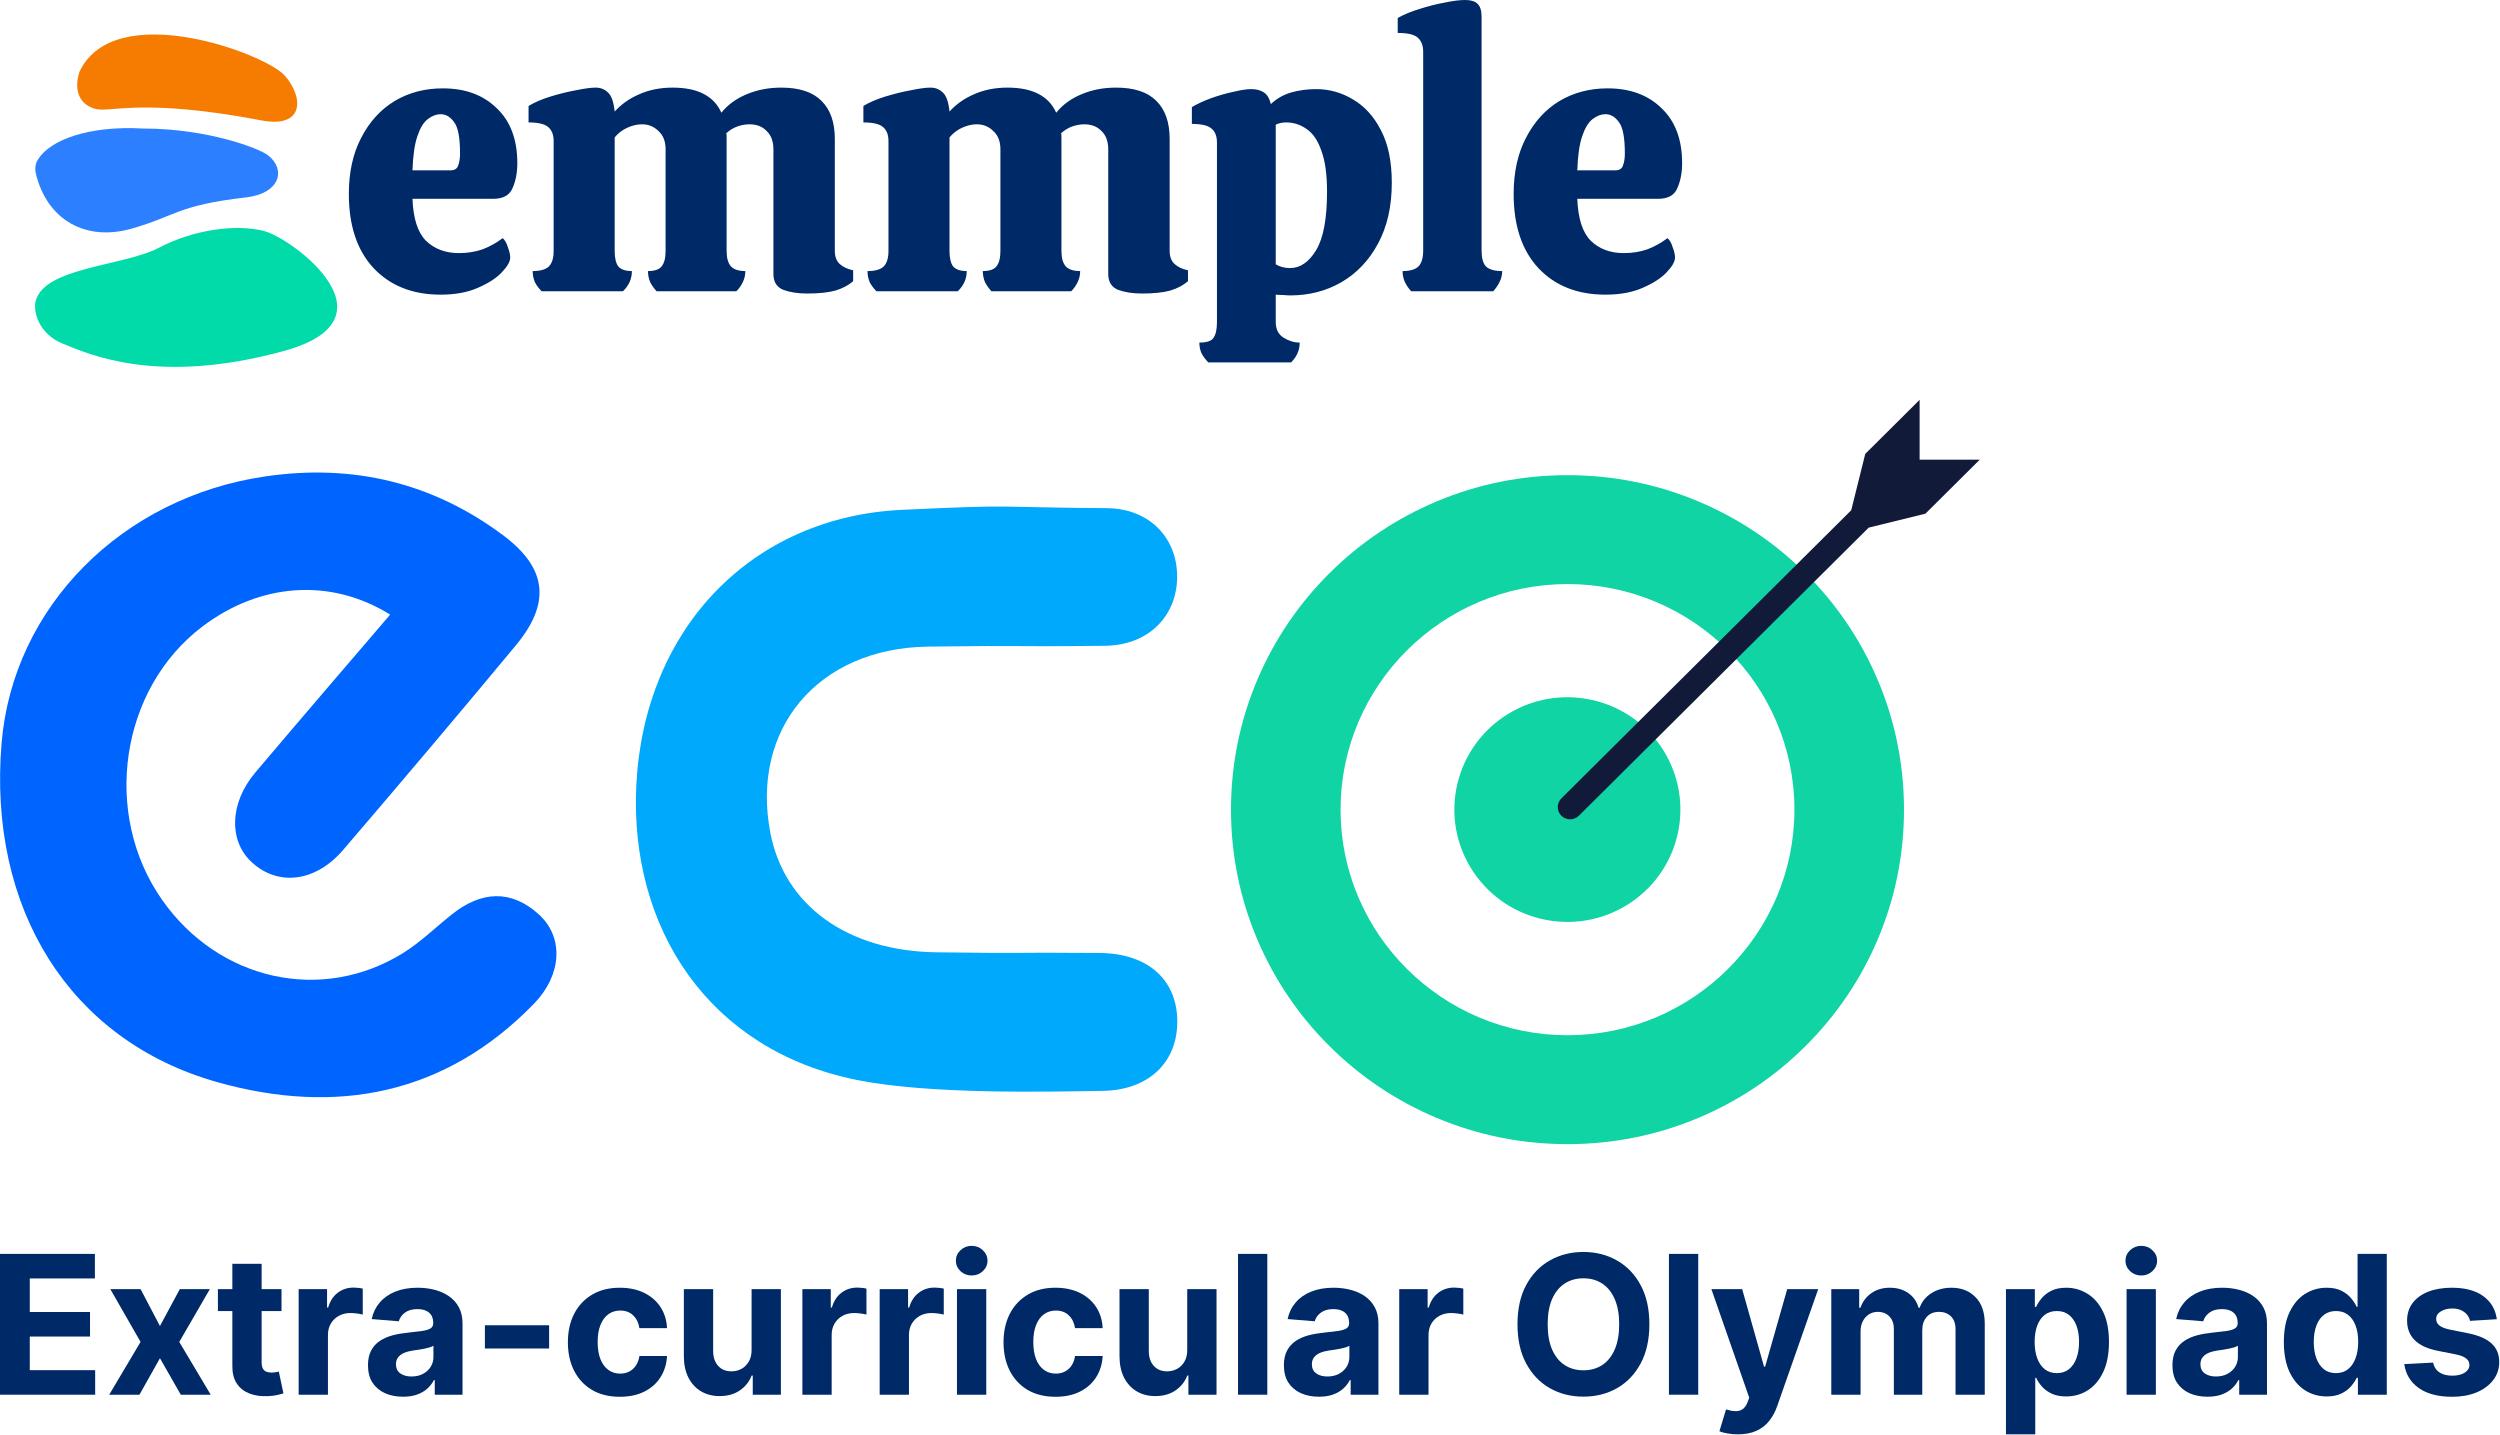
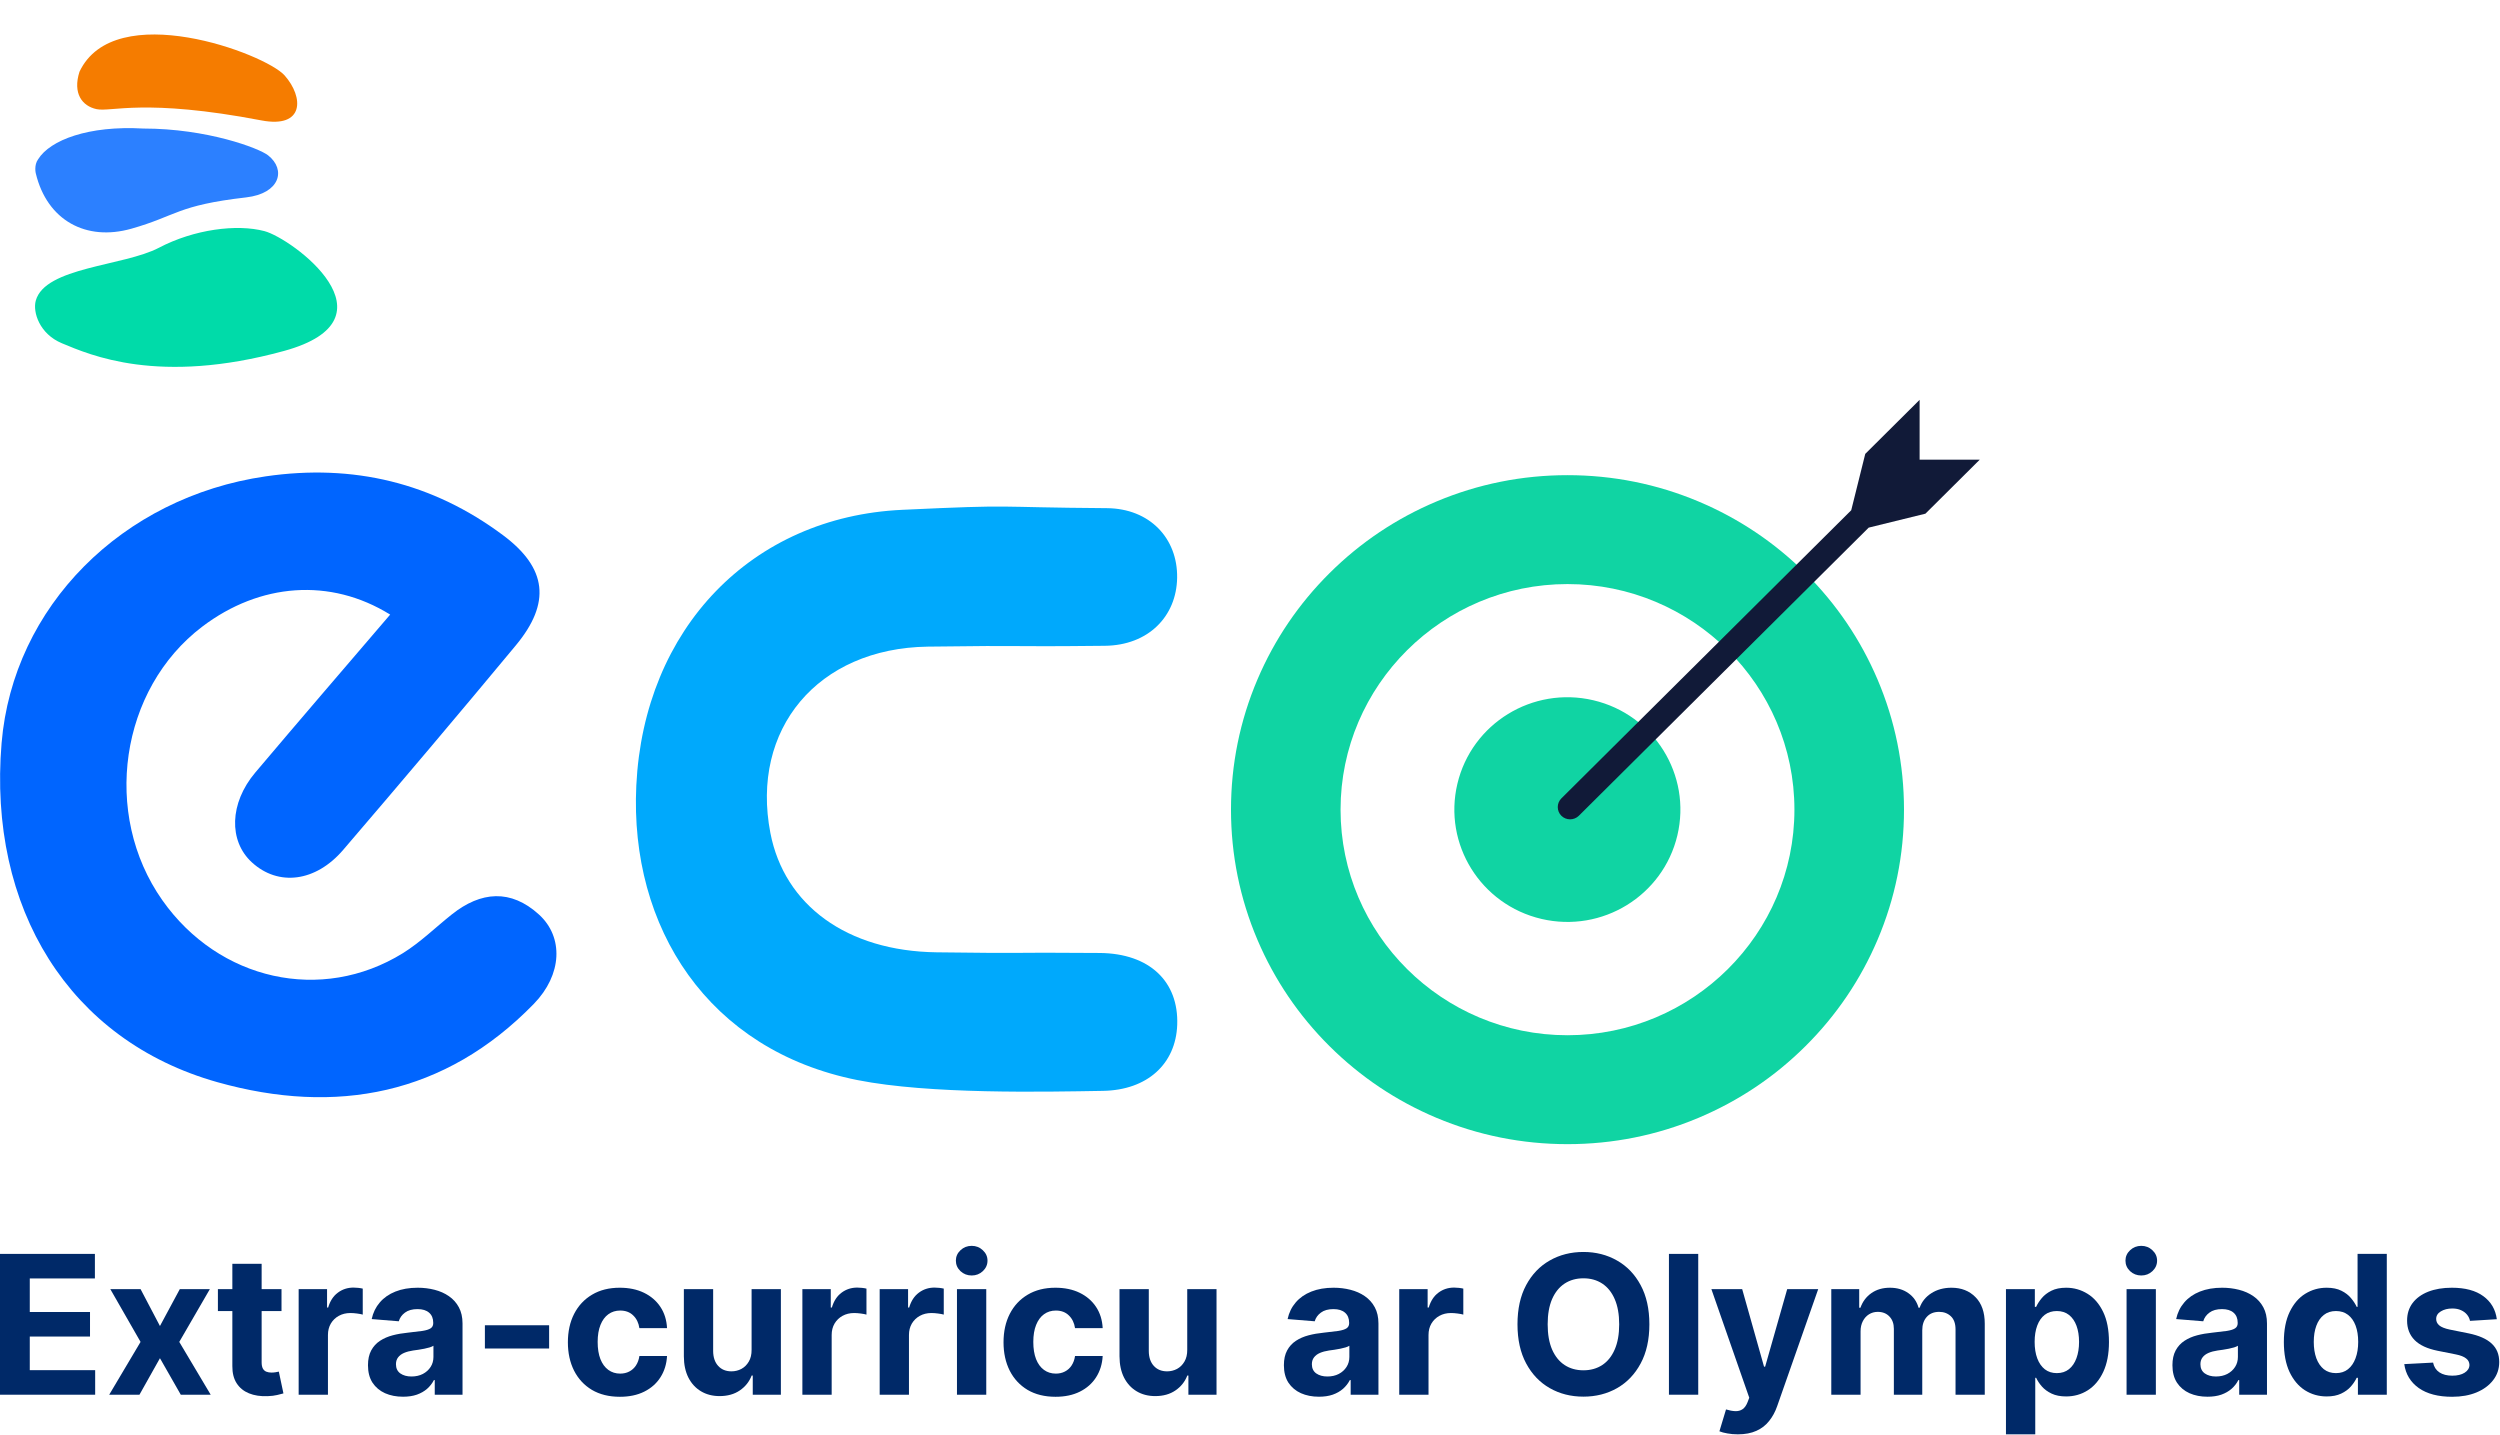
<svg xmlns="http://www.w3.org/2000/svg" width="1996" height="1146" viewBox="0 0 1996 1146" fill="none">
  <path d="M208.704 96.13C115.47 78.292 88.655 89.625 77.112 87.144C65.569 84.663 57.933 74.604 63.465 57.269C91.507 -2.027 211.754 42.741 227.226 60.219C242.698 77.697 243.065 102.704 208.704 96.13Z" fill="#F57C00" />
  <path d="M49.462 274.078C31.565 266.657 26.046 249.249 28.546 240.089C35.898 213.149 98.812 212.547 126.864 197.815C154.916 183.082 189.066 178.673 211.151 184.526C233.236 190.379 320.317 254.528 226.716 280.206C126.378 307.732 71.833 283.354 49.462 274.078Z" fill="#00DBA9" />
  <path d="M196.461 157.61C223.635 154.49 228.578 135.459 214.052 124.026C206.838 118.347 165.462 102.622 114.363 102.622C70.742 100.13 40 111.763 30.414 127.199C27.012 131.88 28.526 138.441 28.614 138.558C37.64 175.947 68.71 192.859 104.908 182.594C141.107 172.329 141.285 163.946 196.461 157.61Z" fill="#2C80FF" />
-   <path d="M351.748 235.253C329.429 235.253 311.593 228.178 298.241 214.029C285.089 199.88 278.512 180.152 278.512 154.843C278.512 137.505 281.801 122.559 288.377 110.005C294.953 97.251 303.821 87.486 314.981 80.71C326.34 73.935 339.194 70.547 353.542 70.547C371.477 70.547 385.825 75.828 396.587 86.39C407.547 96.752 413.027 111.4 413.027 130.331C413.027 137.904 411.732 144.58 409.141 150.359C406.75 155.939 401.668 158.729 393.896 158.729H329.329C329.927 174.472 333.514 185.632 340.09 192.208C346.866 198.784 355.634 202.072 366.395 202.072C373.171 202.072 379.448 201.076 385.228 199.083C391.007 196.891 396.387 193.902 401.369 190.116C403.163 191.71 404.558 194.201 405.554 197.589C406.75 200.777 407.348 203.467 407.348 205.66C407.348 208.848 405.056 212.834 400.473 217.616C396.088 222.2 389.711 226.285 381.342 229.872C373.171 233.459 363.307 235.253 351.748 235.253ZM329.329 136.011H359.52C362.908 136.011 365 134.715 365.798 132.125C366.794 129.534 367.292 126.346 367.292 122.559C367.292 109.805 365.698 101.436 362.509 97.45C359.52 93.265 355.933 91.172 351.748 91.172C348.361 91.172 344.973 92.468 341.585 95.058C338.197 97.649 335.407 102.233 333.215 108.809C331.023 115.186 329.728 124.253 329.329 136.011ZM644.4 234.356C637.026 234.356 630.649 233.36 625.269 231.367C620.087 229.175 617.497 224.99 617.497 218.812V119.271C617.497 112.894 615.703 108.012 612.116 104.624C608.728 101.037 604.145 99.243 598.366 99.243C595.177 99.243 591.889 99.841 588.501 101.037C585.313 102.233 582.423 104.026 579.833 106.418C580.032 107.215 580.132 108.012 580.132 108.809C580.132 109.407 580.132 110.104 580.132 110.901V200.279C580.132 206.058 581.327 210.243 583.719 212.834C586.11 215.225 589.896 216.421 595.078 216.421C595.078 219.609 594.38 222.598 592.985 225.388C591.789 227.979 590.096 230.37 587.903 232.562H524.233C522.24 230.37 520.546 227.979 519.151 225.388C517.956 222.598 517.358 219.609 517.358 216.421C522.539 216.421 526.126 215.225 528.119 212.834C530.311 210.243 531.407 206.058 531.407 200.279V119.271C531.407 112.894 529.514 108.012 525.728 104.624C522.141 101.037 517.757 99.243 512.575 99.243C508.789 99.243 504.903 100.14 500.917 101.934C496.932 103.727 493.544 106.318 490.754 109.706V200.279C490.754 206.058 491.75 210.243 493.743 212.834C495.935 215.225 499.522 216.421 504.504 216.421C504.504 222.598 502.113 227.979 497.33 232.562H432.464C430.272 230.37 428.479 227.979 427.084 225.388C425.888 222.598 425.29 219.609 425.29 216.421C431.268 216.421 435.553 215.225 438.144 212.834C440.734 210.243 442.03 206.058 442.03 200.279V112.695C442.03 107.514 440.535 103.727 437.546 101.336C434.756 98.945 429.575 97.749 422.002 97.749V84.596C426.585 81.806 432.365 79.315 439.339 77.123C446.514 74.931 453.389 73.237 459.965 72.041C466.741 70.647 471.922 69.949 475.509 69.949C479.495 69.949 482.783 71.244 485.373 73.835C488.163 76.226 489.957 81.308 490.754 89.08C495.935 83.301 502.412 78.718 510.184 75.33C518.155 71.743 527.123 69.949 537.087 69.949C557.015 69.949 569.968 76.625 575.947 89.977C581.128 83.6 587.804 78.718 595.974 75.33C604.344 71.743 613.611 69.949 623.774 69.949C638.122 69.949 648.784 73.436 655.759 80.411C662.933 87.386 666.52 97.549 666.52 110.901V200.279C666.52 204.862 667.815 208.35 670.406 210.741C672.997 213.133 676.584 214.826 681.167 215.823V224.492C677.58 227.68 672.897 230.171 667.118 231.965C661.339 233.559 653.766 234.356 644.4 234.356ZM911.724 234.356C904.351 234.356 897.974 233.36 892.593 231.367C887.412 229.175 884.821 224.99 884.821 218.812V119.271C884.821 112.894 883.028 108.012 879.441 104.624C876.053 101.037 871.47 99.243 865.69 99.243C862.502 99.243 859.214 99.841 855.826 101.037C852.638 102.233 849.748 104.026 847.157 106.418C847.357 107.215 847.456 108.012 847.456 108.809C847.456 109.407 847.456 110.104 847.456 110.901V200.279C847.456 206.058 848.652 210.243 851.043 212.834C853.435 215.225 857.221 216.421 862.402 216.421C862.402 219.609 861.705 222.598 860.31 225.388C859.114 227.979 857.42 230.37 855.228 232.562H791.558C789.565 230.37 787.871 227.979 786.476 225.388C785.281 222.598 784.683 219.609 784.683 216.421C789.864 216.421 793.451 215.225 795.444 212.834C797.636 210.243 798.732 206.058 798.732 200.279V119.271C798.732 112.894 796.839 108.012 793.053 104.624C789.465 101.037 785.081 99.243 779.9 99.243C776.114 99.243 772.228 100.14 768.242 101.934C764.256 103.727 760.869 106.318 758.079 109.706V200.279C758.079 206.058 759.075 210.243 761.068 212.834C763.26 215.225 766.847 216.421 771.829 216.421C771.829 222.598 769.438 227.979 764.655 232.562H699.789C697.597 230.37 695.803 227.979 694.408 225.388C693.213 222.598 692.615 219.609 692.615 216.421C698.593 216.421 702.878 215.225 705.468 212.834C708.059 210.243 709.354 206.058 709.354 200.279V112.695C709.354 107.514 707.86 103.727 704.871 101.336C702.081 98.945 696.899 97.749 689.327 97.749V84.596C693.91 81.806 699.689 79.315 706.664 77.123C713.838 74.931 720.713 73.237 727.29 72.041C734.065 70.647 739.247 69.949 742.834 69.949C746.819 69.949 750.107 71.244 752.698 73.835C755.488 76.226 757.282 81.308 758.079 89.08C763.26 83.301 769.737 78.718 777.509 75.33C785.48 71.743 794.447 69.949 804.412 69.949C824.34 69.949 837.293 76.625 843.271 89.977C848.453 83.6 855.129 78.718 863.299 75.33C871.669 71.743 880.936 69.949 891.099 69.949C905.447 69.949 916.109 73.436 923.083 80.411C930.258 87.386 933.845 97.549 933.845 110.901V200.279C933.845 204.862 935.14 208.35 937.731 210.741C940.321 213.133 943.908 214.826 948.492 215.823V224.492C944.905 227.68 940.222 230.171 934.442 231.965C928.663 233.559 921.091 234.356 911.724 234.356ZM964.743 289.358C962.551 287.166 960.758 284.774 959.363 282.184C958.167 279.593 957.569 276.703 957.569 273.515C963.548 273.515 967.334 272.219 968.928 269.629C970.722 267.038 971.619 262.853 971.619 257.074V113.891C971.619 108.709 970.124 104.923 967.135 102.532C964.345 100.14 959.163 98.945 951.591 98.945V85.493C955.975 82.902 961.156 80.511 967.135 78.319C973.312 76.127 979.291 74.433 985.07 73.237C990.849 71.842 995.433 71.145 998.82 71.145C1002.81 71.145 1006.09 71.942 1008.68 73.536C1011.47 75.13 1013.47 78.319 1014.66 83.102C1019.25 78.718 1024.63 75.629 1030.81 73.835C1037.18 72.041 1043.86 71.145 1050.83 71.145C1061.39 71.145 1071.26 73.935 1080.43 79.515C1089.59 84.895 1096.97 93.066 1102.55 104.026C1108.33 114.987 1111.21 128.936 1111.21 145.875C1111.21 164.807 1107.53 181.048 1100.15 194.599C1092.98 207.951 1083.22 218.214 1070.86 225.388C1058.7 232.363 1045.15 235.851 1030.21 235.851C1028.61 235.851 1026.82 235.751 1024.83 235.552C1022.83 235.552 1020.74 235.452 1018.55 235.253V257.074C1018.55 262.853 1020.64 267.038 1024.83 269.629C1029.01 272.219 1033.3 273.515 1037.68 273.515C1037.68 279.493 1035.39 284.774 1030.81 289.358H964.743ZM1029.91 214.029C1038.08 214.029 1045.05 209.247 1050.83 199.681C1056.61 190.116 1059.5 174.572 1059.5 153.049C1059.5 139.299 1058.01 128.438 1055.02 120.467C1052.23 112.296 1048.34 106.517 1043.36 103.129C1038.38 99.542 1032.9 97.749 1026.92 97.749C1023.73 97.749 1020.94 98.347 1018.55 99.542V211.04C1021.94 213.033 1025.72 214.029 1029.91 214.029ZM1126.7 232.562C1124.51 230.171 1122.81 227.68 1121.62 225.089C1120.42 222.499 1119.83 219.609 1119.83 216.421C1125.6 216.421 1129.79 215.225 1132.38 212.834C1134.97 210.243 1136.27 205.958 1136.27 199.98V41.253C1136.27 36.669 1134.97 33.082 1132.38 30.491C1129.79 27.701 1124.31 26.306 1115.94 26.306V14.35C1120.92 11.56 1126.7 9.168 1133.28 7.176C1140.05 4.983 1146.73 3.29 1153.3 2.094C1159.88 0.699 1165.36 0.001 1169.75 0.001C1174.33 0.001 1177.62 0.998 1179.61 2.991C1181.8 4.983 1182.9 8.471 1182.9 13.453V199.98C1182.9 206.158 1184.09 210.442 1186.48 212.834C1189.08 215.225 1193.36 216.421 1199.34 216.421C1199.34 219.609 1198.64 222.499 1197.25 225.089C1196.05 227.68 1194.36 230.171 1192.16 232.562H1126.7ZM1281.73 235.253C1259.41 235.253 1241.58 228.178 1228.23 214.029C1215.07 199.88 1208.5 180.152 1208.5 154.843C1208.5 137.505 1211.79 122.559 1218.36 110.005C1224.94 97.251 1233.81 87.486 1244.97 80.71C1256.33 73.935 1269.18 70.547 1283.53 70.547C1301.46 70.547 1315.81 75.828 1326.57 86.39C1337.53 96.752 1343.01 111.4 1343.01 130.331C1343.01 137.904 1341.72 144.58 1339.13 150.359C1336.74 155.939 1331.65 158.729 1323.88 158.729H1259.31C1259.91 174.472 1263.5 185.632 1270.08 192.208C1276.85 198.784 1285.62 202.072 1296.38 202.072C1303.16 202.072 1309.43 201.076 1315.21 199.083C1320.99 196.891 1326.37 193.902 1331.35 190.116C1333.15 191.71 1334.54 194.201 1335.54 197.589C1336.74 200.777 1337.33 203.467 1337.33 205.66C1337.33 208.848 1335.04 212.834 1330.46 217.616C1326.07 222.2 1319.7 226.285 1311.33 229.872C1303.16 233.459 1293.29 235.253 1281.73 235.253ZM1259.31 136.011H1289.51C1292.89 136.011 1294.99 134.715 1295.78 132.125C1296.78 129.534 1297.28 126.346 1297.28 122.559C1297.28 109.805 1295.68 101.436 1292.49 97.45C1289.51 93.265 1285.92 91.172 1281.73 91.172C1278.35 91.172 1274.96 92.468 1271.57 95.058C1268.18 97.649 1265.39 102.233 1263.2 108.809C1261.01 115.186 1259.71 124.253 1259.31 136.011Z" fill="#002968" />
  <path d="M0 1113.54V1001.11H75.763V1020.71H23.772V1047.5H71.865V1067.1H23.772V1093.94H75.982V1113.54H0Z" fill="#002968" />
  <path d="M112.221 1029.22L127.703 1058.7L143.57 1029.22H167.561L143.13 1071.38L168.22 1113.54H144.338L127.703 1084.39L111.343 1113.54H87.187L112.221 1071.38L88.065 1029.22H112.221Z" fill="#002968" />
  <path d="M224.758 1029.22V1046.78H173.976V1029.22H224.758ZM185.505 1009.01H208.892V1087.63C208.892 1089.79 209.222 1091.47 209.88 1092.68C210.539 1093.85 211.454 1094.68 212.625 1095.15C213.833 1095.63 215.224 1095.87 216.798 1095.87C217.896 1095.87 218.994 1095.77 220.092 1095.59C221.19 1095.37 222.032 1095.21 222.617 1095.1L226.296 1112.5C225.124 1112.87 223.477 1113.29 221.355 1113.76C219.232 1114.28 216.652 1114.59 213.614 1114.7C207.977 1114.92 203.036 1114.17 198.791 1112.44C194.582 1110.72 191.306 1108.05 188.963 1104.43C186.621 1100.81 185.468 1096.23 185.505 1090.7V1009.01Z" fill="#002968" />
  <path d="M238.447 1113.54V1029.22H261.121V1043.93H262C263.537 1038.7 266.117 1034.74 269.741 1032.07C273.364 1029.36 277.536 1028.01 282.258 1028.01C283.429 1028.01 284.692 1028.08 286.046 1028.23C287.4 1028.37 288.59 1028.58 289.615 1028.83V1049.58C288.516 1049.25 286.998 1048.96 285.058 1048.71C283.118 1048.45 281.343 1048.32 279.732 1048.32C276.292 1048.32 273.218 1049.07 270.509 1050.57C267.837 1052.04 265.715 1054.09 264.141 1056.72C262.604 1059.36 261.835 1062.39 261.835 1065.83V1113.54H238.447Z" fill="#002968" />
  <path d="M321.791 1115.14C316.411 1115.14 311.616 1114.2 307.407 1112.34C303.198 1110.43 299.868 1107.63 297.415 1103.94C295 1100.2 293.792 1095.55 293.792 1089.99C293.792 1085.31 294.652 1081.37 296.372 1078.19C298.092 1075 300.435 1072.44 303.399 1070.5C306.364 1068.56 309.731 1067.1 313.501 1066.11C317.308 1065.12 321.297 1064.43 325.469 1064.02C330.374 1063.51 334.327 1063.03 337.328 1062.6C340.329 1062.12 342.507 1061.42 343.861 1060.51C345.215 1059.59 345.892 1058.24 345.892 1056.45V1056.12C345.892 1052.64 344.794 1049.95 342.598 1048.05C340.439 1046.14 337.365 1045.19 333.375 1045.19C329.166 1045.19 325.817 1046.13 323.328 1047.99C320.839 1049.82 319.192 1052.13 318.387 1054.91L296.757 1053.15C297.855 1048.03 300.014 1043.6 303.235 1039.87C306.456 1036.1 310.61 1033.21 315.697 1031.19C320.821 1029.14 326.75 1028.12 333.485 1028.12C338.17 1028.12 342.653 1028.67 346.935 1029.76C351.254 1030.86 355.079 1032.56 358.41 1034.87C361.777 1037.18 364.43 1040.14 366.37 1043.76C368.31 1047.35 369.28 1051.65 369.28 1056.67V1113.54H347.1V1101.85H346.441C345.087 1104.48 343.275 1106.81 341.006 1108.82C338.737 1110.8 336.01 1112.35 332.826 1113.49C329.642 1114.59 325.964 1115.14 321.791 1115.14ZM328.489 1098.99C331.929 1098.99 334.967 1098.32 337.602 1096.96C340.238 1095.57 342.306 1093.71 343.806 1091.36C345.307 1089.02 346.057 1086.37 346.057 1083.4V1074.45C345.325 1074.93 344.319 1075.37 343.038 1075.77C341.793 1076.14 340.384 1076.49 338.81 1076.81C337.236 1077.11 335.663 1077.38 334.089 1077.64C332.515 1077.86 331.088 1078.06 329.807 1078.24C327.062 1078.64 324.664 1079.29 322.615 1080.16C320.565 1081.04 318.973 1082.23 317.838 1083.73C316.704 1085.2 316.136 1087.03 316.136 1089.22C316.136 1092.41 317.289 1094.84 319.595 1096.52C321.938 1098.17 324.902 1098.99 328.489 1098.99Z" fill="#002968" />
  <path d="M438.418 1058.09V1076.65H387.141V1058.09H438.418Z" fill="#002968" />
  <path d="M494.902 1115.19C486.264 1115.19 478.834 1113.36 472.612 1109.7C466.427 1106 461.669 1100.88 458.338 1094.33C455.044 1087.78 453.397 1080.24 453.397 1071.71C453.397 1063.07 455.063 1055.49 458.393 1048.98C461.76 1042.43 466.537 1037.32 472.722 1033.66C478.908 1029.97 486.264 1028.12 494.792 1028.12C502.149 1028.12 508.59 1029.45 514.117 1032.13C519.644 1034.8 524.018 1038.55 527.238 1043.38C530.459 1048.21 532.234 1053.88 532.564 1060.4H510.494C509.872 1056.19 508.224 1052.8 505.553 1050.24C502.917 1047.64 499.459 1046.34 495.176 1046.34C491.553 1046.34 488.387 1047.33 485.679 1049.31C483.007 1051.25 480.921 1054.09 479.42 1057.82C477.919 1061.55 477.169 1066.07 477.169 1071.38C477.169 1076.76 477.901 1081.33 479.365 1085.1C480.866 1088.87 482.97 1091.75 485.679 1093.72C488.387 1095.7 491.553 1096.69 495.176 1096.69C497.848 1096.69 500.246 1096.14 502.368 1095.04C504.528 1093.94 506.303 1092.35 507.694 1090.27C509.121 1088.14 510.055 1085.6 510.494 1082.63H532.564C532.198 1089.08 530.441 1094.75 527.293 1099.65C524.182 1104.52 519.882 1108.33 514.392 1111.07C508.902 1113.82 502.405 1115.19 494.902 1115.19Z" fill="#002968" />
  <path d="M600.069 1077.64V1029.22H623.456V1113.54H601.002V1098.23H600.124C598.22 1103.17 595.054 1107.14 590.626 1110.14C586.234 1113.14 580.872 1114.64 574.54 1114.64C568.904 1114.64 563.944 1113.36 559.662 1110.8C555.38 1108.24 552.031 1104.59 549.615 1099.87C547.236 1095.15 546.028 1089.5 545.992 1082.91V1029.22H569.379V1078.74C569.416 1083.71 570.752 1087.65 573.387 1090.54C576.022 1093.43 579.554 1094.88 583.983 1094.88C586.801 1094.88 589.436 1094.24 591.888 1092.96C594.341 1091.64 596.317 1089.7 597.818 1087.14C599.355 1084.57 600.105 1081.41 600.069 1077.64Z" fill="#002968" />
  <path d="M640.618 1113.54V1029.22H663.291V1043.93H664.17C665.707 1038.7 668.287 1034.74 671.911 1032.07C675.534 1029.36 679.707 1028.01 684.428 1028.01C685.599 1028.01 686.862 1028.08 688.216 1028.23C689.57 1028.37 690.76 1028.58 691.785 1028.83V1049.58C690.687 1049.25 689.168 1048.96 687.228 1048.71C685.288 1048.45 683.513 1048.32 681.903 1048.32C678.462 1048.32 675.388 1049.07 672.679 1050.57C670.008 1052.04 667.885 1054.09 666.311 1056.72C664.774 1059.36 664.005 1062.39 664.005 1065.83V1113.54H640.618Z" fill="#002968" />
  <path d="M702.331 1113.54V1029.22H725.004V1043.93H725.883C727.42 1038.7 730 1034.74 733.624 1032.07C737.247 1029.36 741.42 1028.01 746.141 1028.01C747.312 1028.01 748.575 1028.08 749.929 1028.23C751.283 1028.37 752.473 1028.58 753.498 1028.83V1049.58C752.4 1049.25 750.881 1048.96 748.941 1048.71C747.001 1048.45 745.226 1048.32 743.616 1048.32C740.175 1048.32 737.101 1049.07 734.392 1050.57C731.721 1052.04 729.598 1054.09 728.024 1056.72C726.487 1059.36 725.718 1062.39 725.718 1065.83V1113.54H702.331Z" fill="#002968" />
  <path d="M764.044 1113.54V1029.22H787.431V1113.54H764.044ZM775.792 1018.35C772.315 1018.35 769.332 1017.19 766.844 1014.89C764.391 1012.54 763.165 1009.74 763.165 1006.49C763.165 1003.27 764.391 1000.5 766.844 998.197C769.332 995.855 772.315 994.684 775.792 994.684C779.269 994.684 782.234 995.855 784.686 998.197C787.175 1000.5 788.419 1003.27 788.419 1006.49C788.419 1009.74 787.175 1012.54 784.686 1014.89C782.234 1017.19 779.269 1018.35 775.792 1018.35Z" fill="#002968" />
  <path d="M842.721 1115.19C834.083 1115.19 826.653 1113.36 820.431 1109.7C814.246 1106 809.488 1100.88 806.157 1094.33C802.863 1087.78 801.216 1080.24 801.216 1071.71C801.216 1063.07 802.881 1055.49 806.212 1048.98C809.579 1042.43 814.356 1037.32 820.541 1033.66C826.727 1029.97 834.083 1028.12 842.611 1028.12C849.968 1028.12 856.409 1029.45 861.936 1032.13C867.463 1034.8 871.836 1038.55 875.057 1043.38C878.278 1048.21 880.053 1053.88 880.383 1060.4H858.313C857.69 1056.19 856.043 1052.8 853.372 1050.24C850.736 1047.64 847.278 1046.34 842.995 1046.34C839.372 1046.34 836.206 1047.33 833.498 1049.31C830.826 1051.25 828.74 1054.09 827.239 1057.82C825.738 1061.55 824.988 1066.07 824.988 1071.38C824.988 1076.76 825.72 1081.33 827.184 1085.1C828.685 1088.87 830.789 1091.75 833.498 1093.72C836.206 1095.7 839.372 1096.69 842.995 1096.69C845.667 1096.69 848.064 1096.14 850.187 1095.04C852.347 1093.94 854.122 1092.35 855.513 1090.27C856.94 1088.14 857.873 1085.6 858.313 1082.63H880.383C880.017 1089.08 878.26 1094.75 875.112 1099.65C872.001 1104.52 867.7 1108.33 862.21 1111.07C856.72 1113.82 850.224 1115.19 842.721 1115.19Z" fill="#002968" />
  <path d="M947.887 1077.64V1029.22H971.275V1113.54H948.821V1098.23H947.942C946.039 1103.17 942.873 1107.14 938.445 1110.14C934.053 1113.14 928.691 1114.64 922.359 1114.64C916.722 1114.64 911.763 1113.36 907.481 1110.8C903.199 1108.24 899.85 1104.59 897.434 1099.87C895.055 1095.15 893.847 1089.5 893.811 1082.91V1029.22H917.198V1078.74C917.235 1083.71 918.571 1087.65 921.206 1090.54C923.841 1093.43 927.373 1094.88 931.802 1094.88C934.62 1094.88 937.255 1094.24 939.707 1092.96C942.159 1091.64 944.136 1089.7 945.637 1087.14C947.174 1084.57 947.924 1081.41 947.887 1077.64Z" fill="#002968" />
-   <path d="M1011.82 1001.11V1113.54H988.436V1001.11H1011.82Z" fill="#002968" />
  <path d="M1053.06 1115.14C1047.68 1115.14 1042.88 1114.2 1038.68 1112.34C1034.47 1110.43 1031.14 1107.63 1028.68 1103.94C1026.27 1100.2 1025.06 1095.55 1025.06 1089.99C1025.06 1085.31 1025.92 1081.37 1027.64 1078.19C1029.36 1075 1031.7 1072.44 1034.67 1070.5C1037.63 1068.56 1041 1067.1 1044.77 1066.11C1048.58 1065.12 1052.56 1064.43 1056.74 1064.02C1061.64 1063.51 1065.59 1063.03 1068.6 1062.6C1071.6 1062.12 1073.77 1061.42 1075.13 1060.51C1076.48 1059.59 1077.16 1058.24 1077.16 1056.45V1056.12C1077.16 1052.64 1076.06 1049.95 1073.87 1048.05C1071.71 1046.14 1068.63 1045.19 1064.64 1045.19C1060.43 1045.19 1057.09 1046.13 1054.6 1047.99C1052.11 1049.82 1050.46 1052.13 1049.66 1054.91L1028.02 1053.15C1029.12 1048.03 1031.28 1043.6 1034.5 1039.87C1037.72 1036.1 1041.88 1033.21 1046.97 1031.19C1052.09 1029.14 1058.02 1028.12 1064.75 1028.12C1069.44 1028.12 1073.92 1028.67 1078.2 1029.76C1082.52 1030.86 1086.35 1032.56 1089.68 1034.87C1093.04 1037.18 1095.7 1040.14 1097.64 1043.76C1099.58 1047.35 1100.55 1051.65 1100.55 1056.67V1113.54H1078.37V1101.85H1077.71C1076.36 1104.48 1074.54 1106.81 1072.27 1108.82C1070 1110.8 1067.28 1112.35 1064.09 1113.49C1060.91 1114.59 1057.23 1115.14 1053.06 1115.14ZM1059.76 1098.99C1063.2 1098.99 1066.24 1098.32 1068.87 1096.96C1071.51 1095.57 1073.57 1093.71 1075.07 1091.36C1076.57 1089.02 1077.33 1086.37 1077.33 1083.4V1074.45C1076.59 1074.93 1075.59 1075.37 1074.31 1075.77C1073.06 1076.14 1071.65 1076.49 1070.08 1076.81C1068.5 1077.11 1066.93 1077.38 1065.36 1077.64C1063.78 1077.86 1062.36 1078.06 1061.07 1078.24C1058.33 1078.64 1055.93 1079.29 1053.88 1080.16C1051.83 1081.04 1050.24 1082.23 1049.11 1083.73C1047.97 1085.2 1047.4 1087.03 1047.4 1089.22C1047.4 1092.41 1048.56 1094.84 1050.86 1096.52C1053.21 1098.17 1056.17 1098.99 1059.76 1098.99Z" fill="#002968" />
  <path d="M1117.15 1113.54V1029.22H1139.82V1043.93H1140.7C1142.24 1038.7 1144.82 1034.74 1148.44 1032.07C1152.06 1029.36 1156.24 1028.01 1160.96 1028.01C1162.13 1028.01 1163.39 1028.08 1164.75 1028.23C1166.1 1028.37 1167.29 1028.58 1168.31 1028.83V1049.58C1167.22 1049.25 1165.7 1048.96 1163.76 1048.71C1161.82 1048.45 1160.04 1048.32 1158.43 1048.32C1154.99 1048.32 1151.92 1049.07 1149.21 1050.57C1146.54 1052.04 1144.41 1054.09 1142.84 1056.72C1141.3 1059.36 1140.53 1062.39 1140.53 1065.83V1113.54H1117.15Z" fill="#002968" />
  <path d="M1316.86 1057.32C1316.86 1069.59 1314.53 1080.02 1309.88 1088.62C1305.27 1097.22 1298.98 1103.79 1291 1108.33C1283.06 1112.83 1274.13 1115.08 1264.21 1115.08C1254.22 1115.08 1245.25 1112.81 1237.31 1108.27C1229.36 1103.73 1223.09 1097.16 1218.48 1088.56C1213.86 1079.96 1211.56 1069.55 1211.56 1057.32C1211.56 1045.06 1213.86 1034.63 1218.48 1026.03C1223.09 1017.43 1229.36 1010.88 1237.31 1006.38C1245.25 1001.84 1254.22 999.57 1264.21 999.57C1274.13 999.57 1283.06 1001.84 1291 1006.38C1298.98 1010.88 1305.27 1017.43 1309.88 1026.03C1314.53 1034.63 1316.86 1045.06 1316.86 1057.32ZM1292.76 1057.32C1292.76 1049.38 1291.57 1042.68 1289.19 1037.23C1286.84 1031.78 1283.53 1027.64 1279.25 1024.82C1274.97 1022.01 1269.95 1020.6 1264.21 1020.6C1258.46 1020.6 1253.45 1022.01 1249.16 1024.82C1244.88 1027.64 1241.55 1031.78 1239.17 1037.23C1236.83 1042.68 1235.66 1049.38 1235.66 1057.32C1235.66 1065.27 1236.83 1071.97 1239.17 1077.42C1241.55 1082.87 1244.88 1087.01 1249.16 1089.83C1253.45 1092.64 1258.46 1094.05 1264.21 1094.05C1269.95 1094.05 1274.97 1092.64 1279.25 1089.83C1283.53 1087.01 1286.84 1082.87 1289.19 1077.42C1291.57 1071.97 1292.76 1065.27 1292.76 1057.32Z" fill="#002968" />
  <path d="M1355.87 1001.11V1113.54H1332.48V1001.11H1355.87Z" fill="#002968" />
  <path d="M1387.5 1145.17C1384.53 1145.17 1381.75 1144.93 1379.15 1144.45C1376.59 1144.01 1374.47 1143.45 1372.78 1142.75L1378.05 1125.29C1380.8 1126.13 1383.27 1126.59 1385.46 1126.66C1387.7 1126.74 1389.62 1126.22 1391.23 1125.13C1392.88 1124.03 1394.21 1122.16 1395.24 1119.53L1396.61 1115.96L1366.36 1029.22H1390.95L1408.41 1091.14H1409.29L1426.91 1029.22H1451.67L1418.9 1122.66C1417.33 1127.19 1415.18 1131.15 1412.48 1134.51C1409.8 1137.92 1406.42 1140.54 1402.32 1142.37C1398.22 1144.23 1393.28 1145.17 1387.5 1145.17Z" fill="#002968" />
  <path d="M1462.1 1113.54V1029.22H1484.39V1044.09H1485.37C1487.13 1039.15 1490.06 1035.26 1494.16 1032.4C1498.26 1029.55 1503.16 1028.12 1508.87 1028.12C1514.65 1028.12 1519.58 1029.56 1523.64 1032.46C1527.7 1035.31 1530.41 1039.19 1531.77 1044.09H1532.64C1534.36 1039.26 1537.48 1035.4 1541.98 1032.51C1546.52 1029.58 1551.88 1028.12 1558.06 1028.12C1565.93 1028.12 1572.32 1030.63 1577.22 1035.64C1582.16 1040.62 1584.63 1047.68 1584.63 1056.83V1113.54H1561.3V1061.44C1561.3 1056.76 1560.06 1053.24 1557.57 1050.9C1555.08 1048.56 1551.97 1047.39 1548.24 1047.39C1543.99 1047.39 1540.68 1048.74 1538.3 1051.45C1535.92 1054.12 1534.73 1057.65 1534.73 1062.05V1113.54H1512.06V1060.95C1512.06 1056.81 1510.87 1053.52 1508.49 1051.07C1506.15 1048.61 1503.05 1047.39 1499.21 1047.39C1496.61 1047.39 1494.27 1048.05 1492.18 1049.36C1490.13 1050.65 1488.5 1052.46 1487.3 1054.8C1486.09 1057.11 1485.48 1059.81 1485.48 1062.92V1113.54H1462.1Z" fill="#002968" />
  <path d="M1601.56 1145.17V1029.22H1624.62V1043.38H1625.66C1626.69 1041.11 1628.17 1038.81 1630.11 1036.46C1632.09 1034.08 1634.65 1032.11 1637.8 1030.53C1640.98 1028.92 1644.93 1028.12 1649.66 1028.12C1655.8 1028.12 1661.48 1029.73 1666.67 1032.95C1671.87 1036.13 1676.03 1040.95 1679.14 1047.39C1682.25 1053.79 1683.8 1061.83 1683.8 1071.49C1683.8 1080.9 1682.28 1088.84 1679.25 1095.32C1676.25 1101.76 1672.15 1106.64 1666.95 1109.97C1661.79 1113.27 1656.01 1114.92 1649.6 1114.92C1645.06 1114.92 1641.2 1114.17 1638.02 1112.66C1634.87 1111.16 1632.29 1109.28 1630.28 1107.01C1628.26 1104.7 1626.73 1102.38 1625.66 1100.04H1624.95V1145.17H1601.56ZM1624.46 1071.38C1624.46 1076.39 1625.15 1080.77 1626.54 1084.5C1627.93 1088.23 1629.95 1091.14 1632.58 1093.23C1635.22 1095.28 1638.42 1096.3 1642.19 1096.3C1646 1096.3 1649.22 1095.26 1651.85 1093.17C1654.49 1091.05 1656.48 1088.12 1657.84 1084.39C1659.23 1080.62 1659.92 1076.28 1659.92 1071.38C1659.92 1066.51 1659.24 1062.23 1657.89 1058.53C1656.54 1054.84 1654.54 1051.94 1651.91 1049.86C1649.27 1047.77 1646.03 1046.73 1642.19 1046.73C1638.38 1046.73 1635.16 1047.74 1632.53 1049.75C1629.93 1051.76 1627.93 1054.62 1626.54 1058.31C1625.15 1062.01 1624.46 1066.37 1624.46 1071.38Z" fill="#002968" />
  <path d="M1697.85 1113.54V1029.22H1721.24V1113.54H1697.85ZM1709.6 1018.35C1706.12 1018.35 1703.14 1017.19 1700.65 1014.89C1698.2 1012.54 1696.97 1009.74 1696.97 1006.49C1696.97 1003.27 1698.2 1000.5 1700.65 998.197C1703.14 995.855 1706.12 994.684 1709.6 994.684C1713.07 994.684 1716.04 995.855 1718.49 998.197C1720.98 1000.5 1722.22 1003.27 1722.22 1006.49C1722.22 1009.74 1720.98 1012.54 1718.49 1014.89C1716.04 1017.19 1713.07 1018.35 1709.6 1018.35Z" fill="#002968" />
  <path d="M1762.47 1115.14C1757.09 1115.14 1752.3 1114.2 1748.09 1112.34C1743.88 1110.43 1740.55 1107.63 1738.1 1103.94C1735.68 1100.2 1734.47 1095.55 1734.47 1089.99C1734.47 1085.31 1735.33 1081.37 1737.05 1078.19C1738.77 1075 1741.12 1072.44 1744.08 1070.5C1747.04 1068.56 1750.41 1067.1 1754.18 1066.11C1757.99 1065.12 1761.98 1064.43 1766.15 1064.02C1771.05 1063.51 1775.01 1063.03 1778.01 1062.6C1781.01 1062.12 1783.19 1061.42 1784.54 1060.51C1785.9 1059.59 1786.57 1058.24 1786.57 1056.45V1056.12C1786.57 1052.64 1785.48 1049.95 1783.28 1048.05C1781.12 1046.14 1778.05 1045.19 1774.06 1045.19C1769.85 1045.19 1766.5 1046.13 1764.01 1047.99C1761.52 1049.82 1759.87 1052.13 1759.07 1054.91L1737.44 1053.15C1738.54 1048.03 1740.69 1043.6 1743.92 1039.87C1747.14 1036.1 1751.29 1033.21 1756.38 1031.19C1761.5 1029.14 1767.43 1028.12 1774.17 1028.12C1778.85 1028.12 1783.33 1028.67 1787.62 1029.76C1791.94 1030.86 1795.76 1032.56 1799.09 1034.87C1802.46 1037.18 1805.11 1040.14 1807.05 1043.76C1808.99 1047.35 1809.96 1051.65 1809.96 1056.67V1113.54H1787.78V1101.85H1787.12C1785.77 1104.48 1783.96 1106.81 1781.69 1108.82C1779.42 1110.8 1776.69 1112.35 1773.51 1113.49C1770.32 1114.59 1766.64 1115.14 1762.47 1115.14ZM1769.17 1098.99C1772.61 1098.99 1775.65 1098.32 1778.28 1096.96C1780.92 1095.57 1782.99 1093.71 1784.49 1091.36C1785.99 1089.02 1786.74 1086.37 1786.74 1083.4V1074.45C1786.01 1074.93 1785 1075.37 1783.72 1075.77C1782.47 1076.14 1781.06 1076.49 1779.49 1076.81C1777.92 1077.11 1776.34 1077.38 1774.77 1077.64C1773.2 1077.86 1771.77 1078.06 1770.49 1078.24C1767.74 1078.64 1765.34 1079.29 1763.3 1080.16C1761.25 1081.04 1759.65 1082.23 1758.52 1083.73C1757.38 1085.2 1756.82 1087.03 1756.82 1089.22C1756.82 1092.41 1757.97 1094.84 1760.28 1096.52C1762.62 1098.17 1765.58 1098.99 1769.17 1098.99Z" fill="#002968" />
  <path d="M1857.63 1114.92C1851.23 1114.92 1845.43 1113.27 1840.23 1109.97C1835.07 1106.64 1830.97 1101.76 1827.93 1095.32C1824.93 1088.84 1823.43 1080.9 1823.43 1071.49C1823.43 1061.83 1824.99 1053.79 1828.1 1047.39C1831.21 1040.95 1835.34 1036.13 1840.5 1032.95C1845.7 1029.73 1851.39 1028.12 1857.58 1028.12C1862.3 1028.12 1866.23 1028.92 1869.38 1030.53C1872.57 1032.11 1875.13 1034.08 1877.07 1036.46C1879.04 1038.81 1880.54 1041.11 1881.57 1043.38H1882.28V1001.11H1905.62V1113.54H1882.56V1100.04H1881.57C1880.47 1102.38 1878.92 1104.7 1876.9 1107.01C1874.93 1109.28 1872.35 1111.16 1869.16 1112.66C1866.01 1114.17 1862.17 1114.92 1857.63 1114.92ZM1865.04 1096.3C1868.81 1096.3 1872 1095.28 1874.6 1093.23C1877.23 1091.14 1879.25 1088.23 1880.64 1084.5C1882.06 1080.77 1882.78 1076.39 1882.78 1071.38C1882.78 1066.37 1882.08 1062.01 1880.69 1058.31C1879.3 1054.62 1877.29 1051.76 1874.65 1049.75C1872.02 1047.74 1868.81 1046.73 1865.04 1046.73C1861.2 1046.73 1857.96 1047.77 1855.33 1049.86C1852.69 1051.94 1850.7 1054.84 1849.34 1058.53C1847.99 1062.23 1847.31 1066.51 1847.31 1071.38C1847.31 1076.28 1847.99 1080.62 1849.34 1084.39C1850.73 1088.12 1852.73 1091.05 1855.33 1093.17C1857.96 1095.26 1861.2 1096.3 1865.04 1096.3Z" fill="#002968" />
  <path d="M1993.46 1053.26L1972.05 1054.58C1971.68 1052.75 1970.9 1051.1 1969.69 1049.64C1968.48 1048.14 1966.89 1046.95 1964.91 1046.07C1962.97 1045.16 1960.65 1044.7 1957.94 1044.7C1954.32 1044.7 1951.26 1045.47 1948.77 1047C1946.28 1048.5 1945.04 1050.52 1945.04 1053.04C1945.04 1055.06 1945.84 1056.76 1947.45 1058.15C1949.07 1059.54 1951.83 1060.66 1955.74 1061.5L1971.01 1064.57C1979.21 1066.26 1985.32 1068.96 1989.34 1072.7C1993.37 1076.43 1995.38 1081.33 1995.38 1087.41C1995.38 1092.94 1993.75 1097.79 1990.5 1101.96C1987.28 1106.13 1982.85 1109.39 1977.21 1111.73C1971.61 1114.04 1965.15 1115.19 1957.83 1115.19C1946.67 1115.19 1937.77 1112.87 1931.15 1108.22C1924.56 1103.53 1920.7 1097.16 1919.57 1089.11L1942.57 1087.9C1943.26 1091.31 1944.95 1093.91 1947.62 1095.7C1950.29 1097.46 1953.71 1098.34 1957.89 1098.34C1961.99 1098.34 1965.28 1097.55 1967.77 1095.97C1970.29 1094.36 1971.57 1092.3 1971.61 1089.77C1971.57 1087.65 1970.68 1085.91 1968.92 1084.56C1967.16 1083.16 1964.46 1082.1 1960.8 1081.37L1946.19 1078.46C1937.96 1076.81 1931.83 1073.96 1927.8 1069.9C1923.81 1065.83 1921.82 1060.66 1921.82 1054.36C1921.82 1048.94 1923.28 1044.28 1926.21 1040.36C1929.17 1036.44 1933.33 1033.42 1938.67 1031.3C1944.05 1029.18 1950.35 1028.12 1957.56 1028.12C1968.21 1028.12 1976.59 1030.37 1982.7 1034.87C1988.85 1039.37 1992.44 1045.5 1993.46 1053.26Z" fill="#002968" />
  <path d="M311.461 490.669C263.632 460.996 207.351 465.53 161.534 500.271C95.728 550.148 81.171 649.97 129.604 718.718C174.749 782.799 256.655 801.203 321.59 761.061C335.677 752.326 347.752 740.39 360.765 730.054C383.976 711.584 407.856 709.716 430.329 730.188C450.118 748.192 448.91 778.198 426.17 801.536C355.332 874.286 268.26 890.623 173.609 864.017C55.345 830.743 -9.791 725.253 1.277 593.224C10.4 484.401 97.472 396.915 212.181 380.311C282.012 370.176 345.337 385.379 401.551 427.255C436.903 453.594 439.921 481.4 411.881 515.207C366.4 570.019 320.383 624.431 274.029 678.51C251.96 704.315 222.109 707.783 201.112 688.512C182.396 671.375 183.201 641.235 203.795 616.83C238.946 575.221 274.432 534.012 311.528 490.669H311.461Z" fill="#0065FF" />
  <path d="M684.645 862.347C565.375 838.609 502.587 740.587 508.021 627.229C514.125 501.469 600.459 412.649 720.198 407.048C815.387 402.58 788.353 405.048 883.675 405.714C918.021 405.981 940.292 429.853 939.822 461.26C939.353 492.267 916.679 515.272 882.065 515.605C794.122 516.539 828.736 515.072 740.792 516.272C652.782 517.539 599.05 582.153 615.082 665.104C626.218 722.583 675.992 759.391 747.836 760.325C832.023 761.459 793.719 760.192 877.973 760.858C917.887 761.192 941.164 783.73 939.889 818.271C938.749 849.344 916.143 870.349 880.59 870.949C833.566 871.749 742.201 873.75 684.645 862.347Z" fill="#00A9FC" />
  <path d="M1251.49 379.371C1287.71 379.371 1322.93 386.439 1356.07 400.376C1388.07 413.845 1416.78 433.049 1441.46 457.588C1466.15 482.127 1485.47 510.666 1499.02 542.473C1513.04 575.414 1520.15 610.421 1520.15 646.429C1520.15 682.437 1513.04 717.445 1499.02 750.385C1485.47 782.192 1466.15 810.732 1441.46 835.27C1416.78 859.809 1388.07 879.013 1356.07 892.483C1322.93 906.419 1287.71 913.487 1251.49 913.487C1215.26 913.487 1180.05 906.419 1146.91 892.483C1114.91 879.013 1086.2 859.809 1061.51 835.27C1036.83 810.732 1017.51 782.192 1003.96 750.385C989.939 717.445 982.828 682.437 982.828 646.429C982.828 610.421 989.939 575.414 1003.96 542.473C1017.51 510.666 1036.83 482.127 1061.51 457.588C1086.2 433.049 1114.91 413.845 1146.91 400.376C1180.05 386.439 1215.26 379.371 1251.49 379.371ZM1251.49 826.535C1351.37 826.535 1432.67 745.718 1432.67 646.429C1432.67 547.141 1351.37 466.323 1251.49 466.323C1151.6 466.323 1070.3 547.141 1070.3 646.429C1070.3 745.718 1151.6 826.535 1251.49 826.535Z" fill="#10D4A3" />
  <path d="M1339.21 666.974C1350.65 618.767 1320.62 570.463 1272.12 559.085C1223.62 547.707 1175.03 577.563 1163.58 625.771C1152.14 673.978 1182.17 722.282 1230.67 733.66C1279.17 745.038 1327.76 715.182 1339.21 666.974Z" fill="#10D4A3" />
  <path d="M1260.54 651.307L1491.97 421.257L1537.25 410.121L1580.65 366.978H1532.62V319.234L1489.22 362.377L1478.02 407.387L1246.59 637.437C1242.76 641.238 1242.76 647.506 1246.59 651.307C1250.41 655.108 1256.72 655.108 1260.54 651.307Z" fill="#111A38" />
</svg>